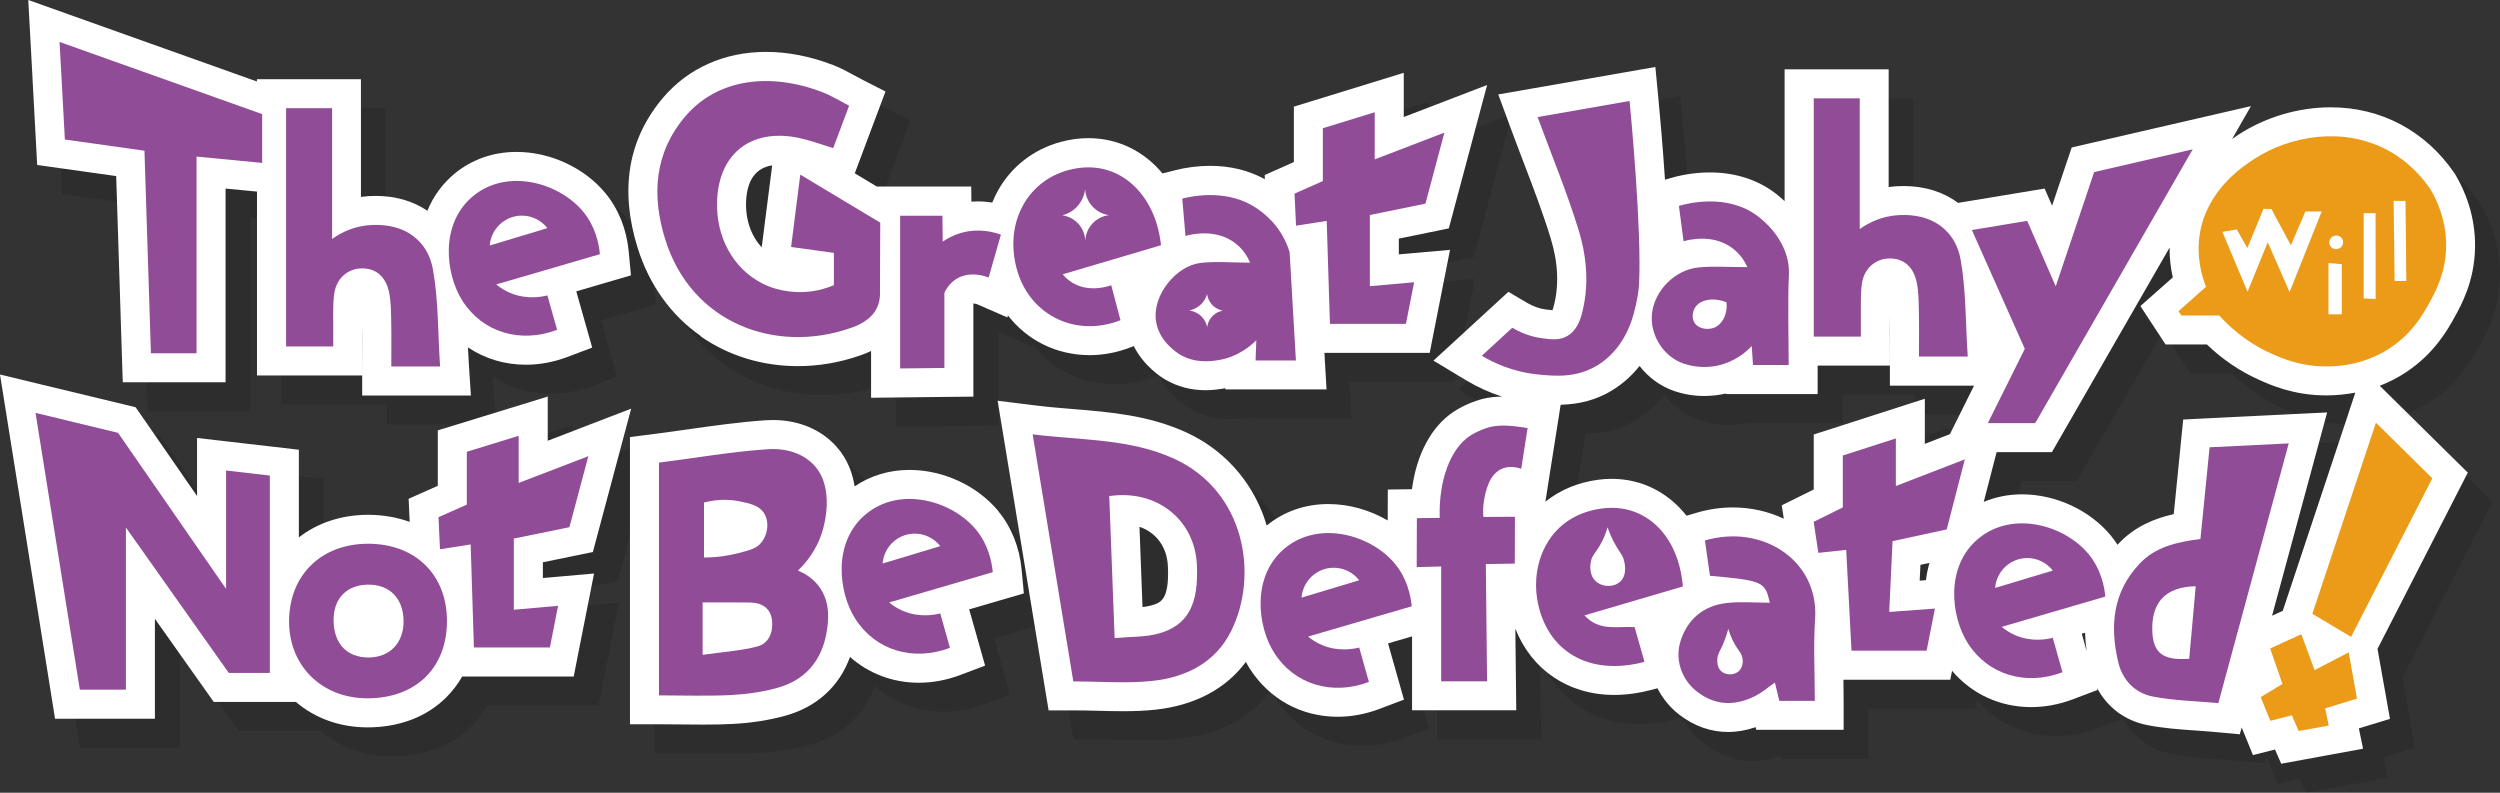
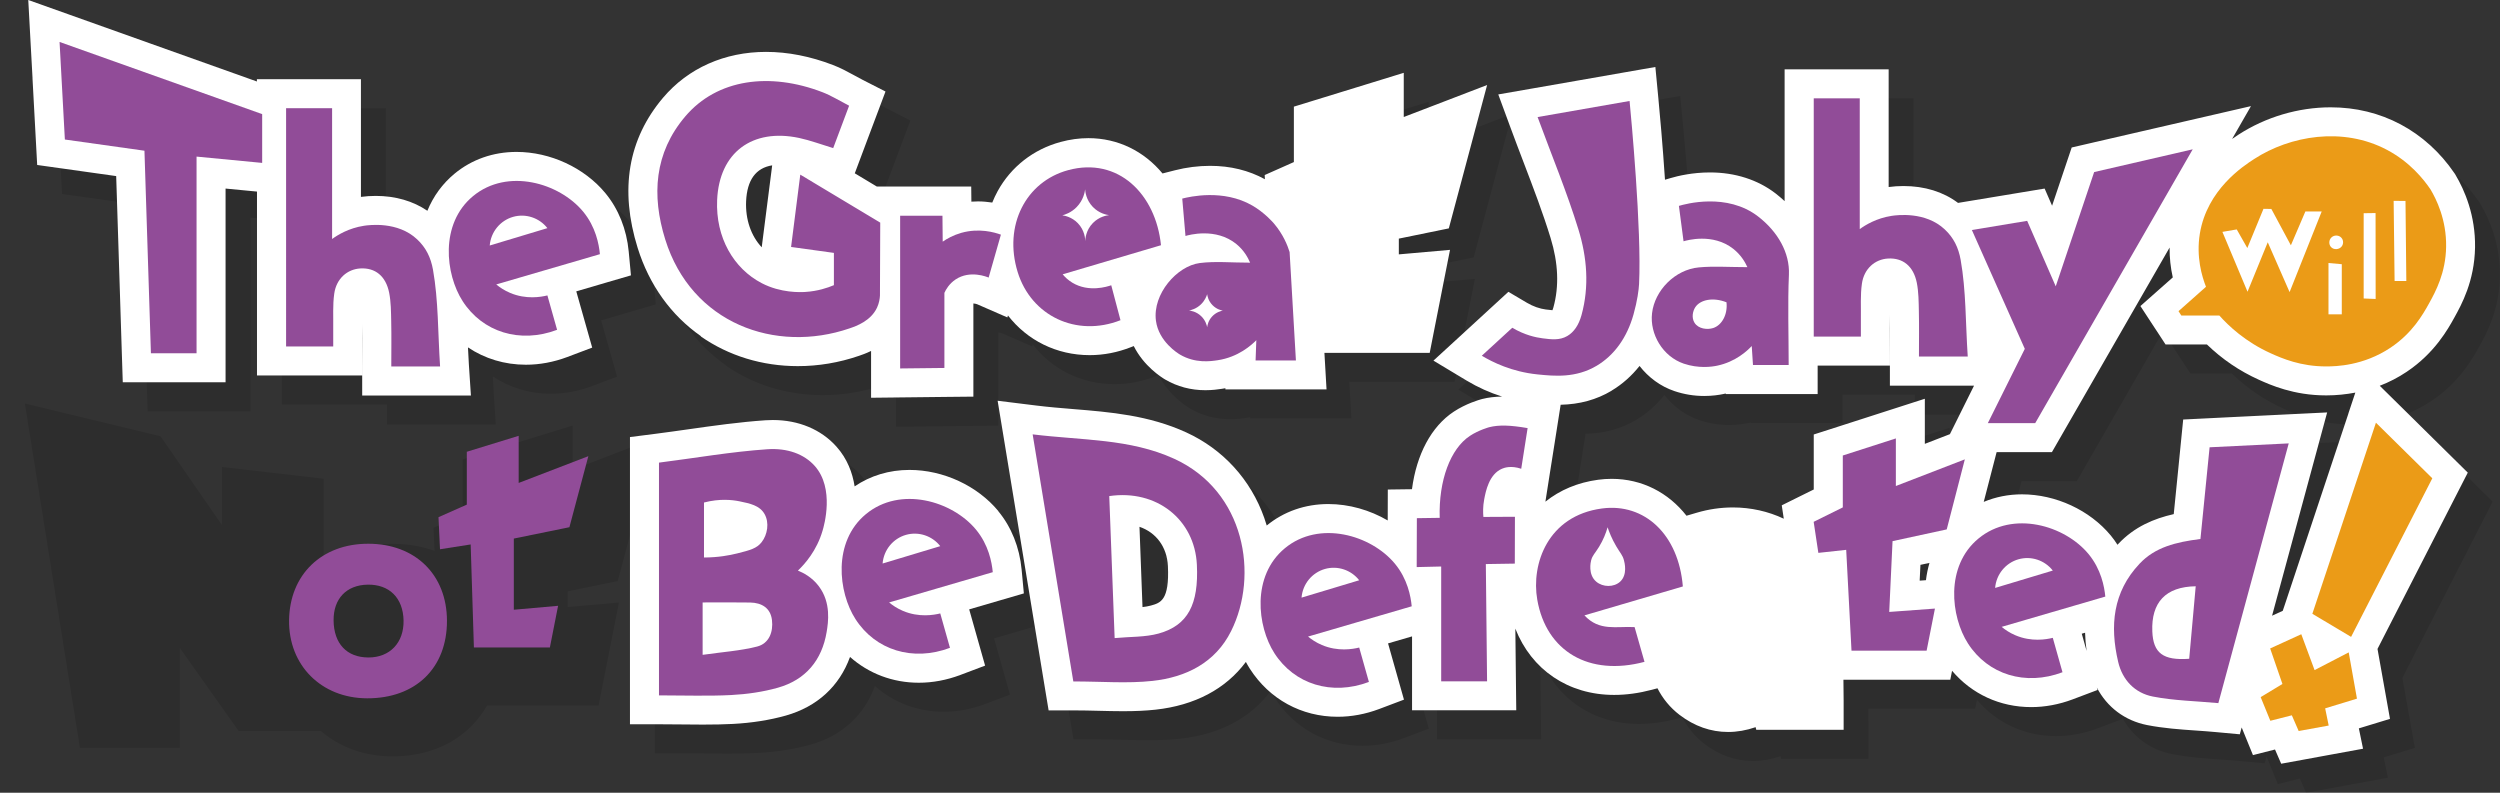
<svg xmlns="http://www.w3.org/2000/svg" id="Layer_1" data-name="Layer 1" viewBox="0 0 603.13 191.25">
  <rect x="0" y="0" width="603.13" height="191.25" fill="#333333" stroke="none" />
  <defs>
    <style>
      .cls-1 {
        fill: #914c98;
      }

      .cls-1, .cls-2, .cls-3, .cls-4 {
        stroke-width: 0px;
      }

      .cls-3 {
        fill: #fff;
      }

      .cls-5 {
        opacity: .12;
      }

      .cls-4 {
        fill: #eb9b17;
      }
    </style>
  </defs>
  <g class="cls-5">
    <path class="cls-2" d="m175.07,88.16c6.73,4.69,14.83,7.17,23.41,7.17,4.97,0,9.93-.83,14.74-2.48.64-.22,1.7-.58,2.93-1.18v11.29l7.08-.08,5.4-.06,5.28-.06,6.92-.07v-22.48c.39.02.78.14.91.19l7.29,3.18.14-.47c4.64,5.99,11.72,9.57,19.72,9.57,3.36,0,6.72-.65,9.97-1.93l.66-.26c2.41,4.81,6.56,7.47,7.58,8.07,2.92,1.71,6.19,2.58,9.72,2.58,1.72,0,3.09-.21,3.92-.33.3-.04.6-.1.89-.15v.28s7.25,0,7.25,0h17.15l-.43-7.41-.08-1.4h25.4l1.11-5.65,1.1-5.57.88-4.48,1.81-9.15-9.29.82-3.06.27v-3.8l7.81-1.6,4.25-.87,1.12-4.19,1.77-6.62,2.81-10.52,3.54-13.26-12.81,4.92-7.3,2.8v-10.66l-9.06,2.79-12.51,3.85-4.94,1.52v13.37l-2.67,1.19-4.37,1.94.05,1.01c-3.88-2.13-8.32-3.23-13.22-3.23-2.82,0-5.75.37-8.47,1.07l-3.01.77c-4.44-5.35-10.72-8.52-17.89-8.52-2.2,0-4.46.31-6.7.92-6.56,1.78-11.95,5.99-15.18,11.86-.49.89-.92,1.82-1.3,2.76-1.14-.17-2.28-.28-3.43-.28-.54,0-1.07.02-1.61.06l-.04-3.65h-22.78l-1.53-.92-3.78-2.27,1.37-3.65,1.76-4.7,2.08-5.53,2.2-5.85-5.56-2.84c-.71-.36-1.38-.73-2.03-1.09-1.58-.86-3.22-1.76-5.09-2.47-5.44-2.09-10.88-3.16-16.15-3.16-9.97,0-18.78,3.92-24.81,11.03-8.47,9.99-10.54,22.19-6.15,36.27,2.78,8.9,8.06,16.27,15.27,21.29Zm17.05-39.92l-1.04,8.14-1.19,9.31-.12.97c-2.57-2.74-3.96-6.71-3.77-11.1.23-5.13,2.34-8.04,6.29-8.67l-.17,1.34Z" />
    <path class="cls-2" d="m13.84,25.88l.82,15.17.31,5.75,5.7.8,13.36,1.88.6,18.73.77,24.24.22,6.78h24.8v-46.74l7.58.73v44.36h25.37v-7c0-.55,0-1.06,0-1.55,0-.94,0-1.77,0-2.61,0-.41,0-.81,0-1.2.04,2.25.03,4.5.02,6.87,0,1.1-.01,2.21-.01,3.33v7h26.23l-.49-7.46c-.09-1.39-.16-2.77-.22-4.15,4.04,2.71,8.83,4.18,13.98,4.18,3.34,0,6.7-.63,9.98-1.86l6.01-2.27-1.75-6.18-2.09-7.39,5.91-1.73,1.73-.51,5.55-1.62-.54-5.76c-.51-5.38-2.46-10.25-5.64-14.09-5.07-6.12-13.28-9.93-21.43-9.93-5.63,0-10.8,1.82-14.96,5.26-2.9,2.4-5.12,5.45-6.54,8.94-3.44-2.34-7.68-3.59-12.46-3.59-1.2,0-2.42.08-3.57.24v-28.39h-25.1v.55L22.73,10.53l-9.91-3.53.57,10.5.46,8.37Z" />
    <path class="cls-2" d="m589.17,108.99l-5.06-4.99-3.99-3.93c2.27-.88,4.44-1.99,6.48-3.36,6.77-4.52,9.98-10.32,11.52-13.1,1.7-3.06,4.86-8.77,4.99-16.93.12-7.7-2.51-13.79-4.74-17.54l-.11-.18-.12-.17c-3.39-5-7.88-9.07-12.98-11.78-5.14-2.73-10.82-4.12-16.88-4.12-7.8,0-15.71,2.35-22.27,6.61-.52.34-1.02.68-1.51,1.02l4.55-7.92-15.65,3.61-22.2,5.12-1.59.37-3.81.88-1.25,3.71-3.48,10.34-1.8-4.14-5.38.89-4.7.78-8.64,1.43-2.17.36c-3.55-2.67-8.06-4.07-13.17-4.07-1.2,0-2.42.08-3.57.24v-28.39h-25.1v31.79c-.68-.63-1.4-1.25-2.16-1.84-4.31-3.32-9.79-5.08-15.85-5.08-4.25,0-7.78.85-9.5,1.36l-1.35.4c-.56-8.44-1.26-16.12-1.6-19.67l-.72-7.53-7.45,1.3-10.85,1.9-11.34,1.98-8.26,1.44,2.9,7.87c1.07,2.91,2.16,5.76,3.21,8.52,2.4,6.29,4.67,12.23,6.52,18.27,1.85,6.02,2.08,11.64.67,16.72-.08.3-.17.52-.24.68-.4-.03-.9-.09-1.43-.16h-.08c-1.59-.21-3.15-.76-4.64-1.64l-4.47-2.64-3.82,3.51-3.68,3.38-3.68,3.38-6.9,6.33,8.02,4.82c2.73,1.64,5.58,2.92,8.54,3.85-1.71.02-3.29.21-4.82.59l-.07.02-.07.02c-.6.16-3.74,1.07-6.69,3.01-5.42,3.57-8.99,10.31-10.09,18.71l-5.83.08-.02,6.88v.58c-4.31-2.52-9.33-3.96-14.33-3.96-5.58,0-10.72,1.79-14.86,5.18-.18-.62-.38-1.24-.6-1.85-3.26-9.23-9.95-16.56-18.83-20.62-9.03-4.13-18.29-4.89-27.25-5.62-2.94-.24-5.99-.49-8.95-.86l-9.29-1.15,1.52,9.23,9.81,59.61.97,5.86h5.94c2.07,0,4.14.05,6.13.1,1.94.05,3.94.1,5.9.1,3,0,5.48-.12,7.81-.37,9.51-1.04,16.95-5,21.81-11.52.3.57.62,1.12.96,1.65,4.73,7.36,12.45,11.58,21.19,11.58,3.34,0,6.7-.63,9.98-1.86l6.01-2.27-1.75-6.18-2.09-7.39,5.79-1.69v17.83h25.14l-.08-7.08-.14-12.62c3.87,9.87,12.71,15.99,23.84,15.99,2.93,0,5.99-.42,9.09-1.24l1.36-.36c1.24,2.45,3.03,4.66,5.33,6.42,3.58,2.73,7.52,4.12,11.71,4.12,2.19,0,4.41-.39,6.64-1.16l.15.64h21.08v-7c0-1.73-.02-3.42-.05-5.08h25.78l.43-2.16c4.76,5.61,11.55,8.76,19.1,8.76,3.34,0,6.7-.63,9.98-1.86l6.01-2.27-.16-.58c2.46,4.72,6.75,7.98,12.11,9.04,3.98.78,7.94,1.06,11.77,1.32,1.57.11,3.18.22,4.75.37l5.86.54.45-1.65.42,1.03,2.3,5.64,5.32-1.35,1.49,3.43,5.47-1,3.75-.69,3.49-.64,7.04-1.29-1.01-4.91,1.57-.48,5.94-1.81-1.09-6.11-1.92-10.77.72-1.41,18.72-36.55,2.34-4.57-3.65-3.6-8.54-8.43Zm-118.53,37.98l-1.51.11v-.13s.18-3.68.18-3.68l2.18-.47c-.39,1.34-.68,2.74-.85,4.17Zm-75.85-45.72c2.6-1.55,4.85-3.57,6.75-5.96,2.15,2.75,5.04,4.92,8.42,6.06,2.3.78,4.72,1.18,7.19,1.18,1.95,0,3.55-.25,4.56-.46.21-.04.42-.09.63-.14v.14h22.17v-6.87h17.42v-7c0-.55,0-1.06,0-1.55,0-.94,0-1.77,0-2.61,0-.41,0-.81,0-1.2.04,2.25.03,4.5.02,6.87,0,1.1-.01,2.21-.01,3.33v7h20.3l-2.96,5.95-2.86,5.75-6.05,2.34v-10.88l-9.14,2.94-5.34,1.72-7.46,2.4-4.86,1.56v13.27l-3.14,1.55-4.58,2.27.49,3.23c-3.74-1.77-7.94-2.72-12.28-2.72-2.93,0-5.87.43-8.74,1.28l-2.45.72c-4.37-5.58-10.72-8.89-18.04-8.9h0c-1.08,0-2.18.07-3.27.22-4.93.66-9.23,2.48-12.73,5.29l1.07-6.82.65-4.1.9-5.71,1.06-6.75c4.61-.11,8.64-1.21,12.28-3.38Zm-111.14,51.84c-.6.17-1.28.28-2.02.37l-.15-3.99-.58-15.38c4.02,1.38,6.64,4.85,6.86,9.48.39,8.27-1.8,8.88-4.11,9.52Zm288.91-46.32l-8.48,25.49-6.86,20.61-.5,1.49-2.58,1.18,3.04-11.21,7.73-28.53,2.52-9.3-9.62.47-14.26.7-4.83.24-6.02.3-.6,6-.59,5.95-1.09,10.87c-4.8,1.09-9.48,3.05-13.36,7.17-.07.08-.13.16-.21.23-.5-.78-1.03-1.53-1.62-2.24-5.07-6.12-13.28-9.93-21.43-9.93-3.26,0-6.37.63-9.22,1.82l2.2-8.49.91-3.51h13.34l2.02-3.51,19-33.03,7.37-12.81c-.02,2.39.23,4.81.77,7.2l-3.28,2.9-4.53,4.01,3.31,5.06.43.65.26.39,2.07,3.17h9.98c3.67,3.55,7.87,6.4,12.52,8.5,2.72,1.23,8.39,3.78,16.18,3.78h.14c2.4,0,4.72-.25,6.96-.67l-1.68,5.05Zm-64.33,53.11l.8-.23c.04,1.43.16,2.9.37,4.39l-.26-.92-.91-3.24Z" />
    <path class="cls-2" d="m246.85,130.3c-5.07-6.12-13.28-9.93-21.43-9.93-4.88,0-9.41,1.37-13.24,3.97-.51-3.29-1.78-6.68-4.4-9.61-3.69-4.13-9.13-6.4-15.33-6.4-.59,0-1.18.02-1.78.06-6.27.43-12.52,1.31-18.56,2.17-2.63.37-5.34.76-8.01,1.1l-6.12.78v69.29h7c1.85,0,3.66.02,5.43.04,1.75.02,3.48.04,5.18.04,2.78,0,5.07-.05,7.2-.16,4.58-.24,8.89-.92,12.8-2.02,7.56-2.14,12.92-7.08,15.48-14.14,4.51,4,10.29,6.22,16.6,6.22,3.34,0,6.7-.63,9.98-1.86l6.01-2.27-1.75-6.18-.98-3.47-1.11-3.92,7.64-2.23,5.55-1.62-.54-5.76c-.51-5.38-2.46-10.25-5.64-14.09Z" />
    <path class="cls-2" d="m145.44,110.53l-2.51.96-4.79,1.84v-10.66l-9.06,2.79-6.97,2.14-5.55,1.71-4.94,1.52v13.37l-2.67,1.19-4.37,1.94.22,4.78.04.8c-3.02-1.1-6.37-1.7-9.98-1.71h-.07c-6.34,0-12.18,1.92-16.69,5.45v-21.15l-6.2-.72-7.55-.87-3.01-.35-7.8-.9v14l-13.3-19.22-1.52-2.19-2.59-.63-9.96-2.4-9.96-2.4-10.21-2.47,1.66,10.38,3.76,23.52,6.92,43.26.94,5.89h24.09v-24.11l7.08,10,5.03,7.1,2.09,2.96h19.82c4.61,3.95,10.62,6.11,17.16,6.13h.08c7.73,0,14.33-2.53,19.1-7.31,1.48-1.49,2.74-3.15,3.77-4.96h26.91l1.11-5.65.97-4.9,1.02-5.15,1.81-9.15-9.29.82-2.83.25-.23.02v-3.8l7.81-1.6,4.25-.87,1.12-4.19,1.74-6.51,2.84-10.63,3.54-13.26-12.81,4.92Z" />
  </g>
  <g>
    <path class="cls-3" d="m169.07,81.16c6.73,4.69,14.83,7.17,23.41,7.17,4.97,0,9.93-.83,14.74-2.48.64-.22,1.7-.58,2.93-1.18v11.29l7.08-.08,5.4-.06,5.28-.06,6.92-.07v-22.48c.39.02.78.14.91.19l7.29,3.18.14-.47c4.64,5.99,11.72,9.57,19.72,9.57,3.36,0,6.72-.65,9.97-1.93l.66-.26c2.41,4.81,6.56,7.47,7.58,8.07,2.92,1.71,6.19,2.58,9.72,2.58,1.72,0,3.09-.21,3.92-.33.3-.04.6-.1.89-.15v.28s7.25,0,7.25,0h17.15l-.43-7.41-.08-1.4h25.4l1.11-5.65,1.1-5.57.88-4.48,1.81-9.15-9.29.82-3.06.27v-3.8l7.81-1.6,4.25-.87,1.12-4.19,1.77-6.62,2.81-10.52,3.54-13.26-12.81,4.92-7.3,2.8v-10.66l-9.06,2.79-12.51,3.85-4.94,1.52v13.37l-2.67,1.19-4.37,1.94.05,1.01c-3.88-2.13-8.32-3.23-13.22-3.23-2.82,0-5.75.37-8.47,1.07l-3.01.77c-4.44-5.35-10.72-8.52-17.89-8.52-2.2,0-4.46.31-6.7.92-6.56,1.78-11.95,5.99-15.18,11.86-.49.89-.92,1.82-1.3,2.76-1.14-.17-2.28-.28-3.43-.28-.54,0-1.07.02-1.61.06l-.04-3.65h-22.78l-1.53-.92-3.78-2.27,1.37-3.65,1.76-4.7,2.08-5.53,2.2-5.85-5.56-2.84c-.71-.36-1.38-.73-2.03-1.09-1.58-.86-3.22-1.76-5.09-2.47-5.44-2.09-10.88-3.16-16.15-3.16-9.97,0-18.78,3.92-24.81,11.03-8.47,9.99-10.54,22.19-6.15,36.27,2.78,8.9,8.06,16.27,15.27,21.29Zm17.05-39.92l-1.04,8.14-1.19,9.31-.12.97c-2.57-2.74-3.96-6.71-3.77-11.1.23-5.13,2.34-8.04,6.29-8.67l-.17,1.34Z" />
    <path class="cls-3" d="m7.84,18.88l.82,15.17.31,5.75,5.7.8,13.36,1.88.6,18.73.77,24.24.22,6.78h24.8v-46.74l7.58.73v44.36h25.37v-7c0-.55,0-1.06,0-1.55,0-.94,0-1.77,0-2.61,0-.41,0-.81,0-1.2.04,2.25.03,4.5.02,6.87,0,1.1-.01,2.21-.01,3.33v7h26.23l-.49-7.46c-.09-1.39-.16-2.77-.22-4.15,4.04,2.71,8.83,4.18,13.98,4.18,3.34,0,6.7-.63,9.98-1.86l6.01-2.27-1.75-6.18-2.09-7.39,5.91-1.73,1.73-.51,5.55-1.62-.54-5.76c-.51-5.38-2.46-10.25-5.64-14.09-5.07-6.12-13.28-9.93-21.43-9.93-5.63,0-10.8,1.82-14.96,5.26-2.9,2.4-5.12,5.45-6.54,8.94-3.44-2.34-7.68-3.59-12.46-3.59-1.2,0-2.42.08-3.57.24v-28.39h-25.1v.55L16.73,3.53,6.82,0l.57,10.5.46,8.37Z" />
    <path class="cls-3" d="m583.17,101.99l-5.06-4.99-3.99-3.93c2.27-.88,4.44-1.99,6.48-3.36,6.77-4.52,9.98-10.32,11.52-13.1,1.7-3.06,4.86-8.77,4.99-16.93.12-7.7-2.51-13.79-4.74-17.54l-.11-.18-.12-.17c-3.39-5-7.88-9.07-12.98-11.78-5.14-2.73-10.82-4.12-16.88-4.12-7.8,0-15.71,2.35-22.27,6.61-.52.34-1.02.68-1.51,1.02l4.55-7.92-15.65,3.61-22.2,5.12-1.59.37-3.81.88-1.25,3.71-3.48,10.34-1.8-4.14-5.38.89-4.7.78-8.64,1.43-2.17.36c-3.55-2.67-8.06-4.07-13.17-4.07-1.2,0-2.42.08-3.57.24v-28.39h-25.1v31.79c-.68-.63-1.4-1.25-2.16-1.84-4.31-3.32-9.79-5.08-15.85-5.08-4.25,0-7.78.85-9.5,1.36l-1.35.4c-.56-8.44-1.26-16.12-1.6-19.67l-.72-7.53-7.45,1.3-10.85,1.9-11.34,1.98-8.26,1.44,2.9,7.87c1.07,2.91,2.16,5.76,3.21,8.52,2.4,6.29,4.67,12.23,6.52,18.27,1.85,6.02,2.08,11.64.67,16.72-.08.3-.17.52-.24.68-.4-.03-.9-.09-1.43-.16h-.08c-1.59-.21-3.15-.76-4.64-1.64l-4.47-2.64-3.82,3.51-3.68,3.38-3.68,3.38-6.9,6.33,8.02,4.82c2.73,1.64,5.58,2.92,8.54,3.85-1.71.02-3.29.21-4.82.59l-.07.02-.07.02c-.6.16-3.74,1.07-6.69,3.01-5.42,3.57-8.99,10.31-10.09,18.71l-5.83.08-.02,6.88v.58c-4.31-2.52-9.33-3.96-14.33-3.96-5.58,0-10.72,1.79-14.86,5.18-.18-.62-.38-1.24-.6-1.85-3.26-9.23-9.95-16.56-18.83-20.62-9.03-4.13-18.29-4.89-27.25-5.62-2.94-.24-5.99-.49-8.95-.86l-9.29-1.15,1.52,9.23,9.81,59.61.97,5.86h5.94c2.07,0,4.14.05,6.13.1,1.94.05,3.94.1,5.9.1,3,0,5.48-.12,7.81-.37,9.51-1.04,16.95-5,21.81-11.52.3.57.62,1.12.96,1.65,4.73,7.36,12.45,11.58,21.19,11.58,3.34,0,6.7-.63,9.98-1.86l6.01-2.27-1.75-6.18-2.09-7.39,5.79-1.69v17.83h25.14l-.08-7.08-.14-12.62c3.87,9.87,12.71,15.99,23.84,15.99,2.93,0,5.99-.42,9.09-1.24l1.36-.36c1.24,2.45,3.03,4.66,5.33,6.42,3.58,2.73,7.52,4.12,11.71,4.12,2.19,0,4.41-.39,6.64-1.16l.15.64h21.08v-7c0-1.73-.02-3.42-.05-5.08h25.78l.43-2.16c4.76,5.61,11.55,8.76,19.1,8.76,3.34,0,6.7-.63,9.98-1.86l6.01-2.27-.16-.58c2.46,4.72,6.75,7.98,12.11,9.04,3.98.78,7.94,1.06,11.77,1.32,1.57.11,3.18.22,4.75.37l5.86.54.45-1.65.42,1.03,2.3,5.64,5.32-1.35,1.49,3.43,5.47-1,3.75-.69,3.49-.64,7.04-1.29-1.01-4.91,1.57-.48,5.94-1.81-1.09-6.11-1.92-10.77.72-1.41,18.72-36.55,2.34-4.57-3.65-3.6-8.54-8.43Zm-118.53,37.98l-1.51.11v-.13s.18-3.68.18-3.68l2.18-.47c-.39,1.34-.68,2.74-.85,4.17Zm-75.85-45.72c2.6-1.55,4.85-3.57,6.75-5.96,2.15,2.75,5.04,4.92,8.42,6.06,2.3.78,4.72,1.18,7.19,1.18,1.95,0,3.55-.25,4.56-.46.21-.04.42-.09.63-.14v.14h22.17v-6.87h17.42v-7c0-.55,0-1.06,0-1.55,0-.94,0-1.77,0-2.61,0-.41,0-.81,0-1.2.04,2.25.03,4.5.02,6.87,0,1.1-.01,2.21-.01,3.33v7h20.3l-2.96,5.95-2.86,5.75-6.05,2.34v-10.88l-9.14,2.94-5.34,1.72-7.46,2.4-4.86,1.56v13.27l-3.14,1.55-4.58,2.27.49,3.23c-3.74-1.77-7.94-2.72-12.28-2.72-2.93,0-5.87.43-8.74,1.28l-2.45.72c-4.37-5.58-10.72-8.89-18.04-8.9h0c-1.08,0-2.18.07-3.27.22-4.93.66-9.23,2.48-12.73,5.29l1.07-6.82.65-4.1.9-5.71,1.06-6.75c4.61-.11,8.64-1.21,12.28-3.38Zm-111.14,51.84c-.6.17-1.28.28-2.02.37l-.15-3.99-.58-15.38c4.02,1.38,6.64,4.85,6.86,9.48.39,8.27-1.8,8.88-4.11,9.52Zm288.91-46.32l-8.48,25.49-6.86,20.61-.5,1.49-2.58,1.18,3.04-11.21,7.73-28.53,2.52-9.3-9.62.47-14.26.7-4.83.24-6.02.3-.6,6-.59,5.95-1.09,10.87c-4.8,1.09-9.48,3.05-13.36,7.17-.07.08-.13.16-.21.23-.5-.78-1.03-1.53-1.62-2.24-5.07-6.12-13.28-9.93-21.43-9.93-3.26,0-6.37.63-9.22,1.82l2.2-8.49.91-3.51h13.34l2.02-3.51,19-33.03,7.37-12.81c-.02,2.39.23,4.81.77,7.2l-3.28,2.9-4.53,4.01,3.31,5.06.43.65.26.39,2.07,3.17h9.98c3.67,3.55,7.87,6.4,12.52,8.5,2.72,1.23,8.39,3.78,16.18,3.78h.14c2.4,0,4.72-.25,6.96-.67l-1.68,5.05Zm-64.33,53.11l.8-.23c.04,1.43.16,2.9.37,4.39l-.26-.92-.91-3.24Z" />
    <path class="cls-3" d="m240.85,123.3c-5.07-6.12-13.28-9.93-21.43-9.93-4.88,0-9.41,1.37-13.24,3.97-.51-3.29-1.78-6.68-4.4-9.61-3.69-4.13-9.13-6.4-15.33-6.4-.59,0-1.18.02-1.78.06-6.27.43-12.52,1.31-18.56,2.17-2.63.37-5.34.76-8.01,1.1l-6.12.78v69.29h7c1.85,0,3.66.02,5.43.04,1.75.02,3.48.04,5.18.04,2.78,0,5.07-.05,7.2-.16,4.58-.24,8.89-.92,12.8-2.02,7.56-2.14,12.92-7.08,15.48-14.14,4.51,4,10.29,6.22,16.6,6.22,3.34,0,6.7-.63,9.98-1.86l6.01-2.27-1.75-6.18-.98-3.47-1.11-3.92,7.64-2.23,5.55-1.62-.54-5.76c-.51-5.38-2.46-10.25-5.64-14.09Z" />
-     <path class="cls-3" d="m139.44,103.53l-2.51.96-4.79,1.84v-10.66l-9.06,2.79-6.97,2.14-5.55,1.71-4.94,1.52v13.37l-2.67,1.19-4.37,1.94.22,4.78.04.8c-3.02-1.1-6.37-1.7-9.98-1.71h-.07c-6.34,0-12.18,1.92-16.69,5.45v-21.15l-6.2-.72-7.55-.87-3.01-.35-7.8-.9v14l-13.3-19.22-1.52-2.19-2.59-.63-9.96-2.4-9.96-2.4-10.21-2.47,1.66,10.38,3.76,23.52,6.92,43.26.94,5.89h24.09v-24.11l7.08,10,5.03,7.1,2.09,2.96h19.82c4.61,3.95,10.62,6.11,17.16,6.13h.08c7.73,0,14.33-2.53,19.1-7.31,1.48-1.49,2.74-3.15,3.77-4.96h26.91l1.11-5.65.97-4.9,1.02-5.15,1.81-9.15-9.29.82-2.83.25-.23.02v-3.8l7.81-1.6,4.25-.87,1.12-4.19,1.74-6.51,2.84-10.63,3.54-13.26-12.81,4.92Z" />
  </g>
  <g>
    <path class="cls-4" d="m535.42,76.12h-9.17c-.23-.35-.46-.7-.68-1.05,2.18-1.93,4.36-3.87,6.63-5.88-.99-2.53-2.4-7.22-1.48-12.84,1.75-10.62,10.46-16.28,13.12-18,8.6-5.58,21.34-7.87,32.06-2.18,5.47,2.91,8.77,7.02,10.47,9.53,1.37,2.31,3.87,7.26,3.76,13.85-.1,6.29-2.52,10.76-4.12,13.65-1.52,2.74-4.04,7.17-9.29,10.68-6.58,4.39-13.2,4.51-15.47,4.52-6.22.02-10.75-1.96-13.41-3.16-6.16-2.78-10.2-6.64-12.42-9.12Zm.74-20.18c2.02,4.81,4.04,9.63,6.06,14.44,1.63-3.98,3.26-7.95,4.88-11.93,1.76,4.01,3.52,8.02,5.27,12.02,2.58-6.49,5.16-12.97,7.75-19.46h-3.94c-1.2,2.81-2.34,5.46-3.5,8.17-1.57-2.92-3.14-5.85-4.71-8.77-.63-.01-1.27-.02-1.9-.03-1.26,3.07-2.48,6.01-3.9,9.46-1.04-1.83-1.76-3.09-2.55-4.49-1.03.18-1.95.33-3.45.59Zm36.94-4.54c-.95.01-1.91.03-2.86.04v20.57c.96.04,1.92.08,2.89.12,0-6.91-.02-13.82-.02-20.73Zm7.24-2.92c-.96,0-1.91-.01-2.87-.02.08,6.44.16,12.89.23,19.33.94,0,1.89,0,2.83,0-.07-6.44-.13-12.88-.2-19.31Zm-18.59,14.97v12.38h3.21v-12.09c-1.11-.1-1.89-.17-3.21-.29Zm3.2-4.01c.44-.58.44-1.47-.06-2.05-.59-.69-1.73-.77-2.42-.11-.66.62-.68,1.69-.11,2.32.69.76,2,.63,2.59-.16Z" />
-     <path class="cls-1" d="m55.2,162.35c-8.23-11.63-16.26-22.98-24.82-35.08v39.12h-11.12c-3.52-21.96-7.04-44.01-10.69-66.78,6.64,1.6,13.28,3.2,19.91,4.81,8.69,12.55,17.37,25.1,26.06,37.65v-28.56c3.88.45,7.12.82,10.56,1.22v47.62h-9.91Z" />
    <path class="cls-1" d="m158.98,167.74v-56.13c8.83-1.12,17.46-2.64,26.16-3.23,4.77-.32,8.82,1.12,11.41,4.02,4.85,5.43,2.25,14.43,1.9,15.61-1.42,4.88-4.31,8.08-5.95,9.65,1.23.49,3.38,1.56,5.04,3.77,3.01,3.98,2.27,8.75,1.89,11.03-1.13,6.82-5.07,11.56-11.76,13.45-3.63,1.03-7.48,1.57-11.26,1.77-5.62.29-11.27.08-17.45.08Zm10.54-9.76c4.79-.69,9.07-.96,13.14-2,2.88-.74,3.92-3.52,3.58-6.38-.34-2.91-2.45-4.18-5.24-4.24-3.75-.07-7.5-.02-11.49-.02v12.63Zm.32-36.74c0,4.42,0,8.84,0,13.26,3.42-.01,6.15-.52,8.02-.99,3.12-.78,4.7-1.2,5.88-2.7,1.41-1.8,1.93-4.72.68-6.85-1.19-2.03-3.48-2.49-6.04-3.02-1.69-.34-4.71-.7-8.53.29Z" />
    <path class="cls-1" d="m201.18,68.82v-7.81c-3.34-.46-6.55-.91-10.33-1.43.73-5.73,1.43-11.21,2.22-17.45,6.72,4.04,12.91,7.75,19.29,11.58-.02,5.86-.05,11.73-.07,17.59-.04.72-.18,1.79-.71,2.93-1.51,3.2-4.95,4.42-6.62,4.99-17.9,6.13-38.15-1.18-44.47-21.45-3.32-10.64-2.64-20.88,4.81-29.66,7.75-9.14,20.49-10.72,33.11-5.87,2.13.82,4.09,2.05,6.44,3.26-1.31,3.49-2.51,6.7-3.84,10.23-2.91-.88-5.53-1.87-8.23-2.45-11.26-2.38-19.26,3.47-19.77,14.96-.4,9.1,4.01,16.56,10.75,20.07,4.62,2.41,9.37,2.2,10.56,2.12,2.98-.19,5.34-.99,6.85-1.63Z" />
    <path class="cls-1" d="m258.94,164.4c-3.25-19.75-6.48-39.34-9.81-59.61,11.92,1.47,23.45,1,34.15,5.89,17.15,7.85,20.43,28.15,13.73,41.57-3.83,7.68-10.91,11.14-18.98,12.02-6.05.66-12.23.13-19.08.13Zm9.97-10.46c3.84-.36,7.38-.2,10.62-1.1,7.07-1.97,9.68-7.05,9.22-16.6-.52-10.88-9.7-18.23-21.14-16.56.42,11,.83,22.05,1.3,34.26Z" />
    <path class="cls-1" d="m47.43,85.22h-11.02c-.52-16.2-1.03-32.36-1.56-48.86-6.63-.93-12.82-1.8-19.2-2.7-.42-7.78-.83-15.19-1.28-23.54,16.69,5.95,32.71,11.65,48.88,17.41v11.77c-5.36-.51-10.4-1-15.83-1.52v47.44Z" />
    <path class="cls-1" d="m475.72,55.49c4.88-.81,8.9-1.47,13.34-2.21,2.21,5.06,4.3,9.88,6.89,15.8,3.27-9.73,6.22-18.51,9.27-27.57,7.93-1.83,15.86-3.66,23.78-5.49-12.67,22.02-25.34,44.04-38,66.06h-11.43c3.12-6.26,6.03-12.11,8.92-17.92-4.23-9.51-8.38-18.82-12.77-28.67Z" />
    <path class="cls-1" d="m530.86,130.04c.72-7.25,1.43-14.32,2.21-22.13,6.06-.3,12.08-.6,19.09-.94-5.72,21.12-11.24,41.49-16.98,62.66-5.41-.5-10.7-.59-15.82-1.59-4.31-.85-7.32-3.96-8.35-8.37-2.03-8.67-1.3-16.82,5.16-23.67,3.76-3.99,8.72-5.21,14.7-5.97Zm-1.13,11.4c-7.32.1-10.76,3.95-10.48,10.89.21,5.23,2.59,7.06,8.9,6.6.51-5.65,1.02-11.35,1.57-17.49Z" />
    <path class="cls-1" d="m106.16,88.41h-11.76c0-3.7.06-7.29-.02-10.88-.05-2.32-.05-4.69-.5-6.94-.82-4.03-3.38-6.02-6.92-5.83-3.17.17-5.81,2.45-6.32,6.06-.4,2.78-.2,5.65-.25,8.48-.02,1.32,0,2.63,0,4.29h-11.37V26.11h11.1v31.55c1.38-1,4.01-2.62,7.67-3.19,1.29-.2,8.18-1.11,12.83,3.26,2.15,2.01,3.31,4.38,3.84,7.34,1.32,7.44,1.17,15.15,1.71,23.33Z" />
    <path class="cls-1" d="m357.48,85.83c2.45-2.25,4.91-4.5,7.36-6.76,2.99,1.77,5.66,2.34,7.32,2.55,2.06.26,4.09.54,5.96-.56,1.6-.94,2.75-2.63,3.42-5.03,1.92-6.95,1.32-13.97-.73-20.64-2.76-8.99-6.39-17.72-9.86-27.15l22.19-3.88c.35,3.64,2.94,31.03,2.29,44.17-.07,1.33-.4,3.99-1.34,7.33-1.58,5.64-4.69,9.88-8.87,12.37-5.06,3.01-10.22,2.51-14.26,2.1-6.26-.63-10.92-2.98-13.47-4.51Z" />
-     <path class="cls-1" d="m330.48,51.88v17.16c3.44-.3,6.68-.59,10.68-.95-.71,3.62-1.33,6.76-1.98,10.05h-18.33c-.26-8.28-.52-16.56-.78-24.85l-7.4,1.16c-.12-2.53-.23-5.07-.36-7.74,2.38-1.06,4.49-1.99,6.83-3.03v-12.75c3.91-1.2,7.96-2.45,12.51-3.85v11.37c5.63-2.16,10.76-4.13,16.81-6.46-1.69,6.34-3.12,11.71-4.57,17.14-4.42.9-8.62,1.76-13.41,2.74Z" />
    <path class="cls-1" d="m446.68,156.99c-.43-8.17-.85-16.08-1.28-24.34-2.34.25-4.26.46-6.72.73-.36-2.39-.72-4.75-1.13-7.49,2.34-1.16,4.52-2.24,7.03-3.48v-12.52c4.25-1.37,8.27-2.66,12.8-4.12v11.48c5.49-2.12,10.53-4.07,16.64-6.43-1.6,6.2-2.95,11.42-4.37,16.9-4.29.93-8.46,1.83-13.07,2.83-.26,5.63-.52,11.05-.8,17.08,3.54-.26,6.91-.51,11.03-.81-.71,3.61-1.37,6.91-2.01,10.16h-18.12Z" />
    <path class="cls-1" d="m301.59,63.37c-.53-1.24-1.5-3.01-3.3-4.48-4.95-4.06-11.56-2.19-12.29-1.96-.26-3.01-.52-6.02-.78-9.02,1.75-.45,9.9-2.37,16.91,1.68,2.97,1.72,5,4.08,5.23,4.35,2.22,2.62,3.26,5.26,3.76,6.87.51,8.72,1.01,17.43,1.52,26.15h-9.73c.06-1.63.12-3.26.18-4.89-1.17,1.19-4.37,4.1-9.36,4.84-1.68.25-5.36.8-9.06-1.37-.47-.28-5.14-3.12-5.8-8.18-.84-6.44,5.08-13.19,10.56-13.9,3.75-.48,7.62-.09,12.17-.09Zm-14.77,11.54c.42.04,1.78.23,2.96,1.36,1.08,1.03,1.37,2.25,1.45,2.68.05-.4.23-1.55,1.18-2.58,1-1.09,2.21-1.36,2.59-1.43-.4-.07-1.53-.34-2.49-1.33-1.02-1.04-1.23-2.24-1.28-2.64-.15.5-.54,1.53-1.5,2.46-1.13,1.09-2.39,1.39-2.9,1.49Z" />
    <path class="cls-1" d="m421.56,64.44c-.55-1.21-1.57-2.97-3.43-4.43-4.91-3.84-11.2-2.03-11.97-1.8-.37-2.85-.75-5.69-1.12-8.54,1.57-.46,11.58-3.25,19.1,2.55,4.76,3.67,7.67,8.77,7.44,14.04-.31,7.11-.06,14.25-.06,21.8h-8.61l-.3-4.58c-1.07,1.14-3.87,3.8-8.34,4.74-1.36.29-4.51.71-8.06-.49-5.06-1.72-8.24-7.11-7.65-12.17.64-5.5,5.53-10.51,11.28-11.05,3.62-.34,7.3-.06,11.73-.06Zm-12.76,13.42c.94,1.51,3.11,1.73,4.51,1.28,2.08-.68,3.53-3.22,3.21-6.21-3.23-1.28-6.32-.64-7.53,1.19-.62.95-.94,2.53-.19,3.74Z" />
-     <path class="cls-1" d="m412.53,138.91c-.43-3.04-.83-5.81-1.21-8.52,13.7-4.05,27.56,4.73,26.58,18.99-.44,6.42-.07,12.89-.07,19.7h-8.57c-.3-1.25-.66-2.73-1.06-4.41-1.66,1.15-3.04,2.36-4.63,3.18-4.84,2.48-9.63,2.48-14.08-.93-3.87-2.96-5.52-7.89-3.99-12.48,1.74-5.21,5.57-8.3,10.96-8.95,3.44-.41,6.97-.08,10.51-.08-1.14-5.11-1.64-5.33-14.44-6.5Zm7,22.97c1.09-1.03.9-2.61.87-2.9-.13-1.12-.72-1.76-1.36-2.71-.66-.99-1.48-2.47-2.09-4.56-.56,2.14-1.25,3.74-1.79,4.83-.4.8-.84,1.56-.86,2.69,0,.47-.03,1.78.89,2.65,1.11,1.06,3.18,1.1,4.35,0Z" />
    <path class="cls-1" d="m107.83,149.75c.03,11.39-7.53,18.75-19.26,18.72-11.04-.03-18.97-7.96-18.83-18.84.14-11.01,7.87-18.47,19.12-18.45,11.34.02,18.94,7.46,18.97,18.57Zm-27.35-.08c.05,5.61,3.18,8.94,8.41,8.95,5.18,0,8.57-3.57,8.47-8.93-.11-5.44-3.44-8.75-8.71-8.64-5.09.11-8.22,3.41-8.17,8.62Z" />
    <path class="cls-1" d="m358.75,164.38h-11.06v-27.71c-1.97.05-3.94.09-5.91.14l.04-11.8c1.84-.03,3.67-.05,5.51-.08-.27-9.01,2.58-16.67,7.28-19.77,2.17-1.43,4.67-2.1,4.67-2.1,2.4-.6,5.09-.49,9.26.22-.52,3.32-1.04,6.64-1.54,9.81-2.44-.82-4.06-.26-4.62-.02-3.15,1.34-3.94,5.44-4.31,7.37-.34,1.79-.29,3.3-.2,4.27,2.54-.01,5.07-.02,7.61-.04,0,3.77-.02,7.53-.03,11.3-2.33.04-4.66.08-6.99.11.1,9.42.2,18.85.3,28.27Z" />
    <path class="cls-1" d="m119.73,68.63c.82.68,1.93,1.44,3.33,2.03,3.86,1.64,7.47.99,9,.61l2.34,8.3c-8.95,3.38-17.98.57-22.8-6.94-4.14-6.45-5.57-18.62,2.53-25.32,8.29-6.85,20.8-3.2,26.54,3.73,3.06,3.69,3.83,7.89,4.06,10.28-8.57,2.5-16.28,4.76-25,7.3Zm-1.58-9.4c4.64-1.4,9.27-2.79,13.91-4.19-1.95-2.5-5.22-3.58-8.25-2.73-3.13.88-5.4,3.65-5.66,6.92Z" />
    <path class="cls-1" d="m406,141.48c-7.59,2.23-15.29,4.49-23.75,6.98,3.63,3.91,7.7,2.58,12.1,2.83.76,2.65,1.57,5.51,2.39,8.38-13.38,3.56-23.7-2.52-25.87-14.98-1.51-8.64,2.54-20.27,15.61-22.02,10.27-1.37,18.49,6.28,19.51,18.82Zm-18.16-14.28c-.41,1.42-1.04,3.05-2.06,4.71-1,1.64-1.6,2.04-1.92,3.29-.09.36-.81,3.39,1.24,5.13,1.6,1.36,4.24,1.39,5.76,0,1.84-1.69,1.07-4.61.92-5.17-.33-1.26-.87-1.68-1.89-3.42-1.05-1.8-1.68-3.41-2.06-4.56Z" />
    <path class="cls-1" d="m280.09,59.16c-7.67,2.27-15.42,4.56-23.72,7.02.57.69,1.34,1.42,2.35,2.03,3.95,2.38,8.42.94,9.37.61.74,2.81,1.48,5.62,2.23,8.43-10.65,4.18-21.55-1.04-24.81-11.63-3.45-11.22,1.96-21.8,12.18-24.57,12.05-3.27,21.15,5.77,22.4,18.11Zm-18.3-13.48c-.08.65-.41,2.6-2.04,4.27-1.31,1.35-2.8,1.83-3.46,2,.55.08,2.28.39,3.73,1.88,1.69,1.74,1.79,3.84,1.8,4.33.01-.49.13-2.61,1.85-4.36,1.53-1.56,3.35-1.83,3.89-1.9-.55-.07-2.39-.39-3.92-1.99-1.64-1.71-1.82-3.72-1.85-4.24Z" />
-     <path class="cls-4" d="m567.21,153.65c-3.54-2.11-6.08-3.62-9.35-5.57,5.04-15.15,10.09-30.32,15.34-46.1,4.79,4.72,8.97,8.85,13.6,13.41-6.43,12.55-12.83,25.07-19.59,38.25Z" />
+     <path class="cls-4" d="m567.21,153.65c-3.54-2.11-6.08-3.62-9.35-5.57,5.04-15.15,10.09-30.32,15.34-46.1,4.79,4.72,8.97,8.85,13.6,13.41-6.43,12.55-12.83,25.07-19.59,38.25" />
    <path class="cls-1" d="m227.84,88.77c-3.56.04-7.12.08-10.68.12v-36.85h10.21c.02,2.09.04,4.17.06,6.26,1.05-.73,2.55-1.57,4.47-2.12,4.32-1.22,8.03-.13,9.57.43-.99,3.45-1.97,6.91-2.96,10.36-.37-.16-4.47-1.87-7.96.44-1.56,1.04-2.35,2.44-2.71,3.24v18.12Z" />
    <path class="cls-4" d="m558.4,161.66c2.74-1.42,5.49-2.84,8.23-4.27.66,3.72,1.33,7.44,1.99,11.16-2.56.78-5.11,1.56-7.67,2.34.28,1.38.57,2.76.85,4.15-2.41.44-4.82.88-7.24,1.32-.55-1.26-1.1-2.53-1.65-3.79-1.73.44-3.46.88-5.19,1.32-.78-1.9-1.55-3.81-2.33-5.71l5.25-3.17c-.99-2.86-1.98-5.71-2.96-8.57,2.28-1.04,4.62-2.11,7.51-3.43,1.1,2.98,2.05,5.54,3.2,8.64Z" />
    <path class="cls-1" d="m214.51,145.35c.82.68,1.93,1.44,3.33,2.03,3.86,1.64,7.47.99,9,.61l2.34,8.3c-8.95,3.38-17.98.57-22.8-6.94-4.14-6.45-5.57-18.62,2.53-25.32,8.29-6.85,20.8-3.2,26.54,3.73,3.06,3.69,3.83,7.89,4.06,10.28-8.57,2.5-16.28,4.76-25,7.3Zm-1.58-9.4c4.64-1.4,9.27-2.79,13.91-4.19-1.95-2.5-5.22-3.58-8.25-2.73-3.13.88-5.4,3.65-5.66,6.92Z" />
    <path class="cls-1" d="m315.58,153.58c.82.68,1.93,1.44,3.33,2.03,3.86,1.64,7.47.99,9,.61l2.34,8.3c-8.95,3.38-17.98.57-22.8-6.94-4.14-6.45-5.57-18.62,2.53-25.32,8.29-6.85,20.8-3.2,26.54,3.73,3.06,3.69,3.83,7.89,4.06,10.28-8.57,2.5-16.28,4.76-25,7.3Zm-1.58-9.4c4.64-1.4,9.27-2.79,13.91-4.19-1.95-2.5-5.22-3.58-8.25-2.73-3.13.88-5.4,3.65-5.66,6.92Z" />
    <path class="cls-1" d="m482.91,151.24c.82.68,1.93,1.44,3.33,2.03,3.86,1.64,7.47.99,9,.61l2.34,8.3c-8.95,3.38-17.98.57-22.8-6.94-4.14-6.45-5.57-18.62,2.53-25.32,8.29-6.85,20.8-3.2,26.54,3.73,3.06,3.69,3.83,7.89,4.06,10.28-8.57,2.5-16.28,4.76-25,7.3Zm-1.58-9.4c4.64-1.4,9.27-2.79,13.91-4.19-1.95-2.5-5.22-3.58-8.25-2.73-3.13.88-5.4,3.65-5.66,6.92Z" />
    <path class="cls-1" d="m474.71,86.02h-11.76c0-3.7.06-7.29-.02-10.88-.05-2.32-.05-4.69-.5-6.94-.82-4.03-3.38-6.02-6.92-5.83-3.17.17-5.81,2.45-6.32,6.06-.4,2.78-.2,5.65-.25,8.48-.02,1.32,0,2.63,0,4.29h-11.37V23.72h11.1v31.55c1.38-1,4.01-2.62,7.67-3.19,1.29-.2,8.18-1.11,12.83,3.26,2.15,2.01,3.31,4.38,3.84,7.34,1.32,7.44,1.17,15.15,1.71,23.33Z" />
    <path class="cls-1" d="m123.96,129.94v17.16c3.44-.3,6.68-.59,10.68-.95-.71,3.62-1.33,6.76-1.98,10.05h-18.33c-.26-8.28-.52-16.56-.78-24.85l-7.4,1.16c-.12-2.53-.23-5.07-.36-7.74,2.38-1.06,4.49-1.99,6.83-3.03v-12.75c3.91-1.2,7.96-2.45,12.51-3.85v11.37c5.63-2.16,10.76-4.13,16.81-6.46-1.69,6.34-3.12,11.71-4.57,17.14-4.42.9-8.62,1.76-13.41,2.74Z" />
  </g>
</svg>